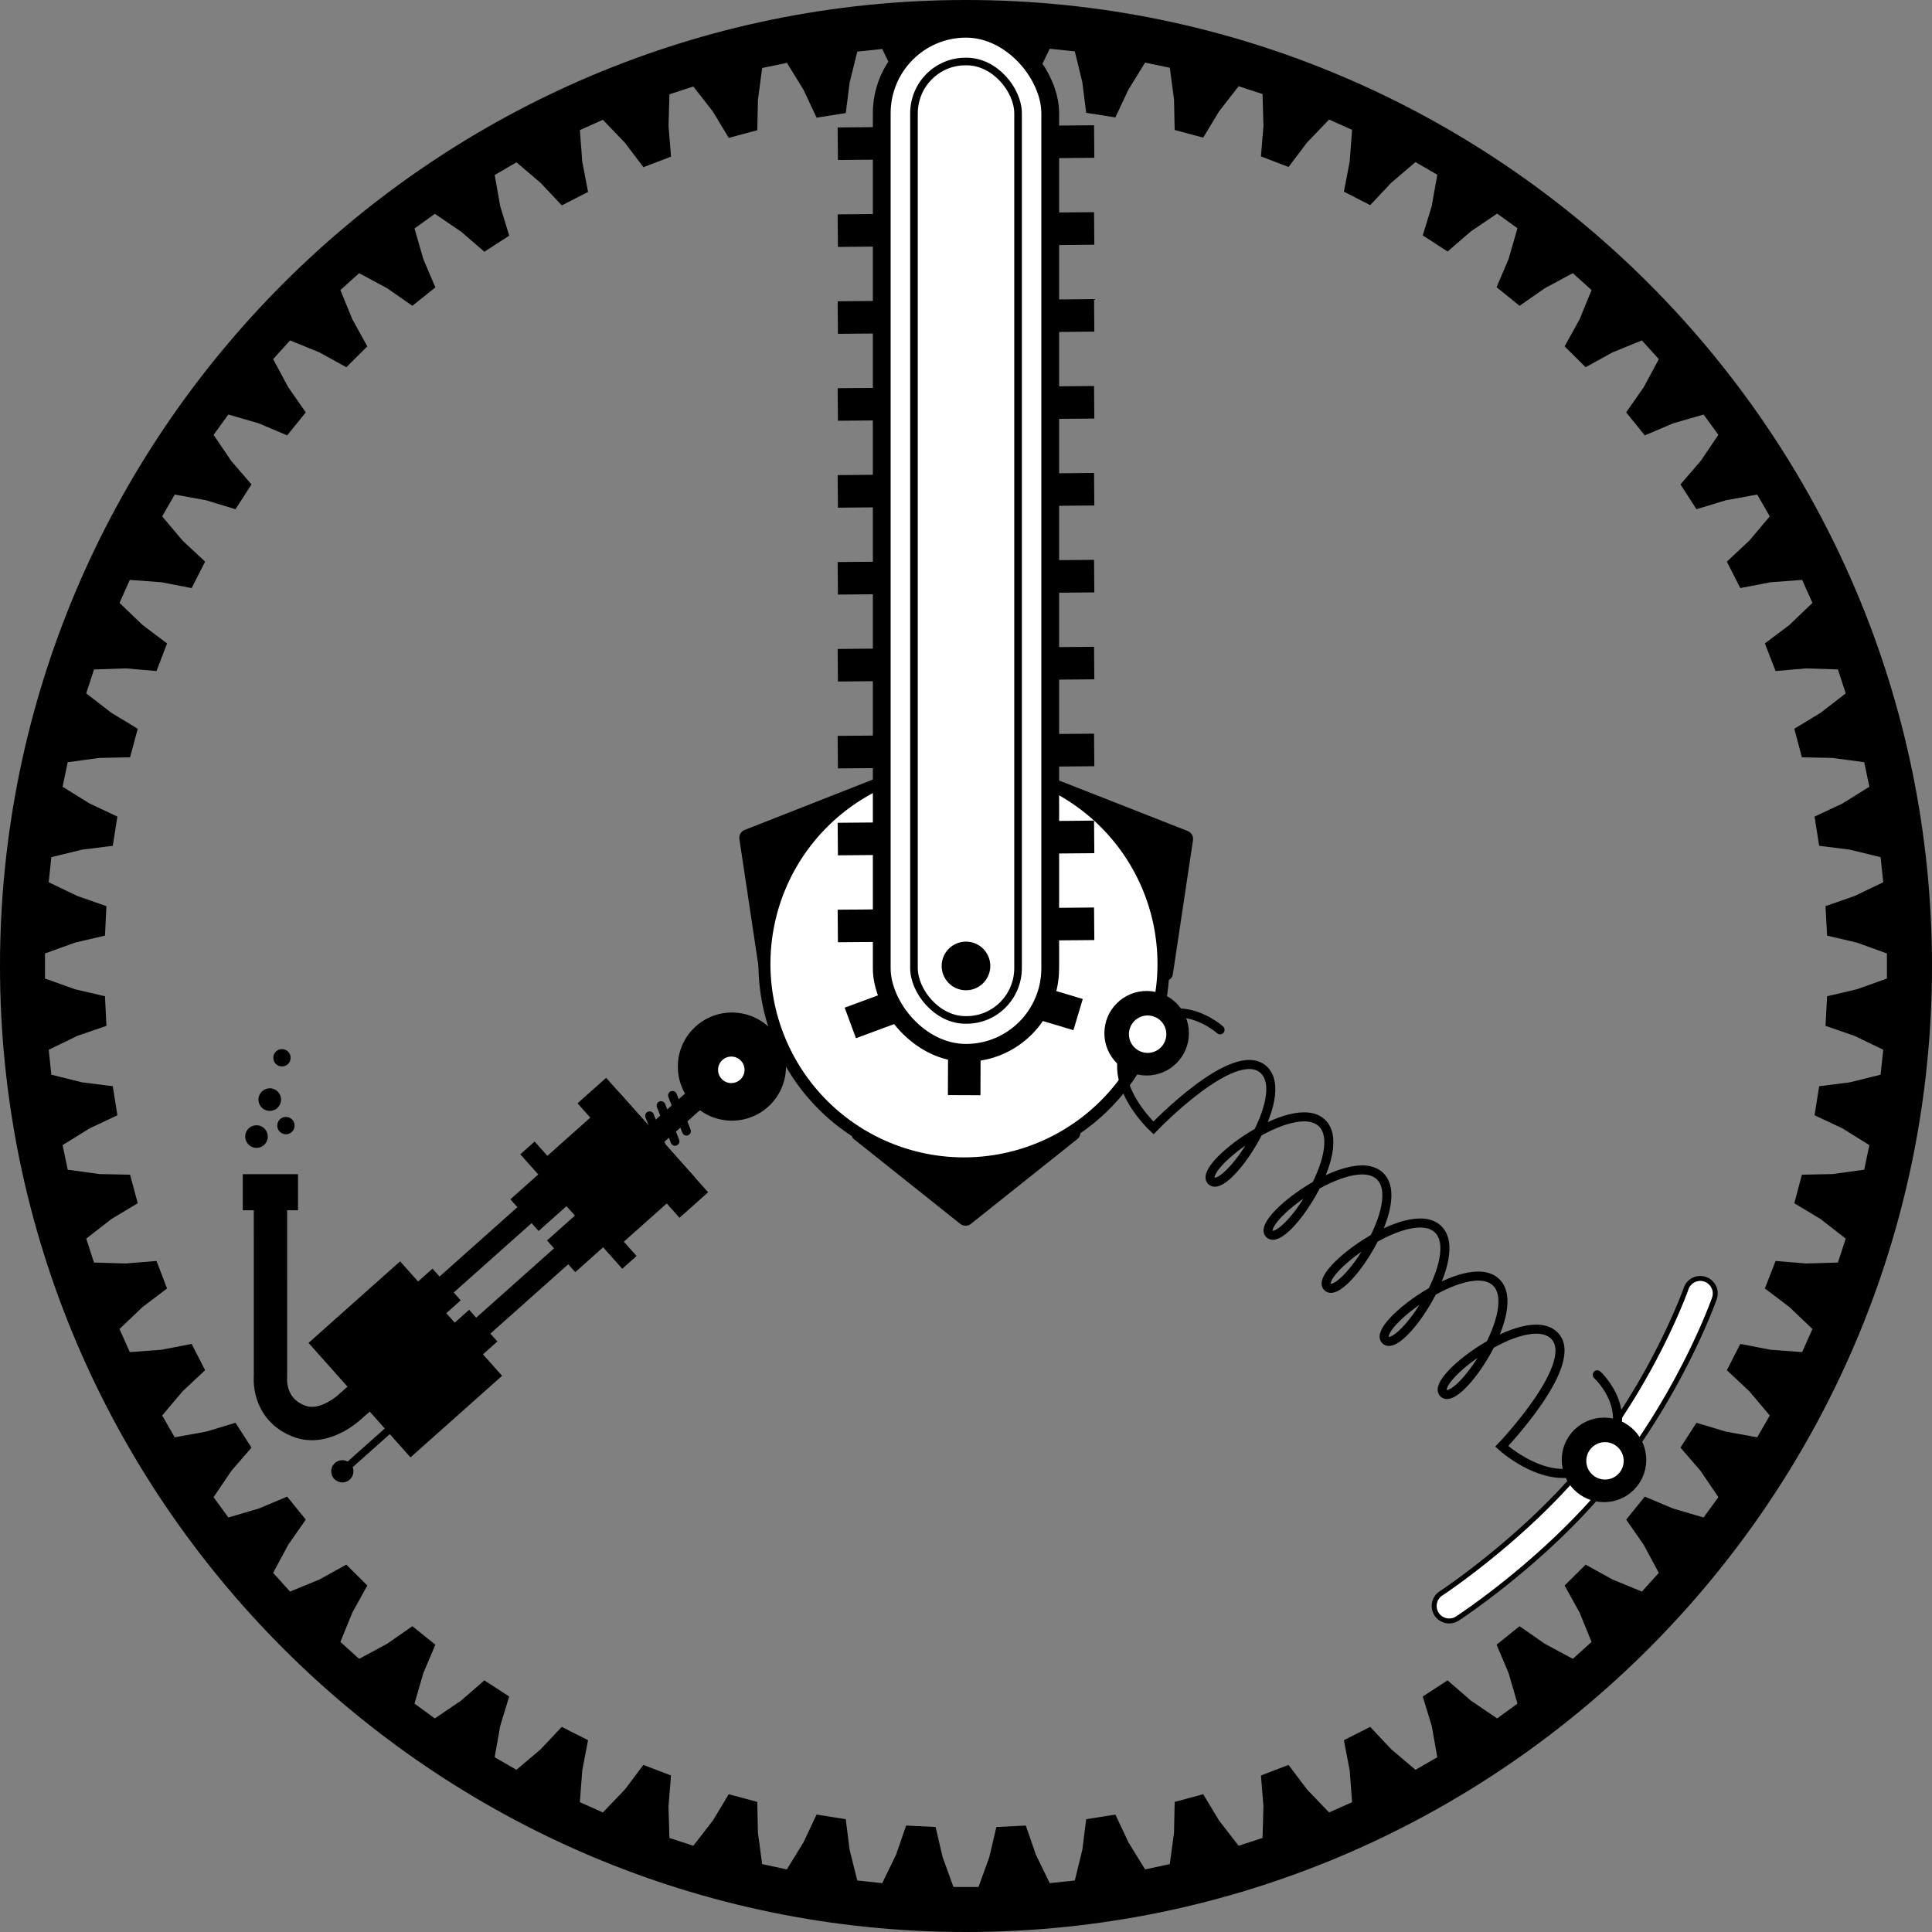
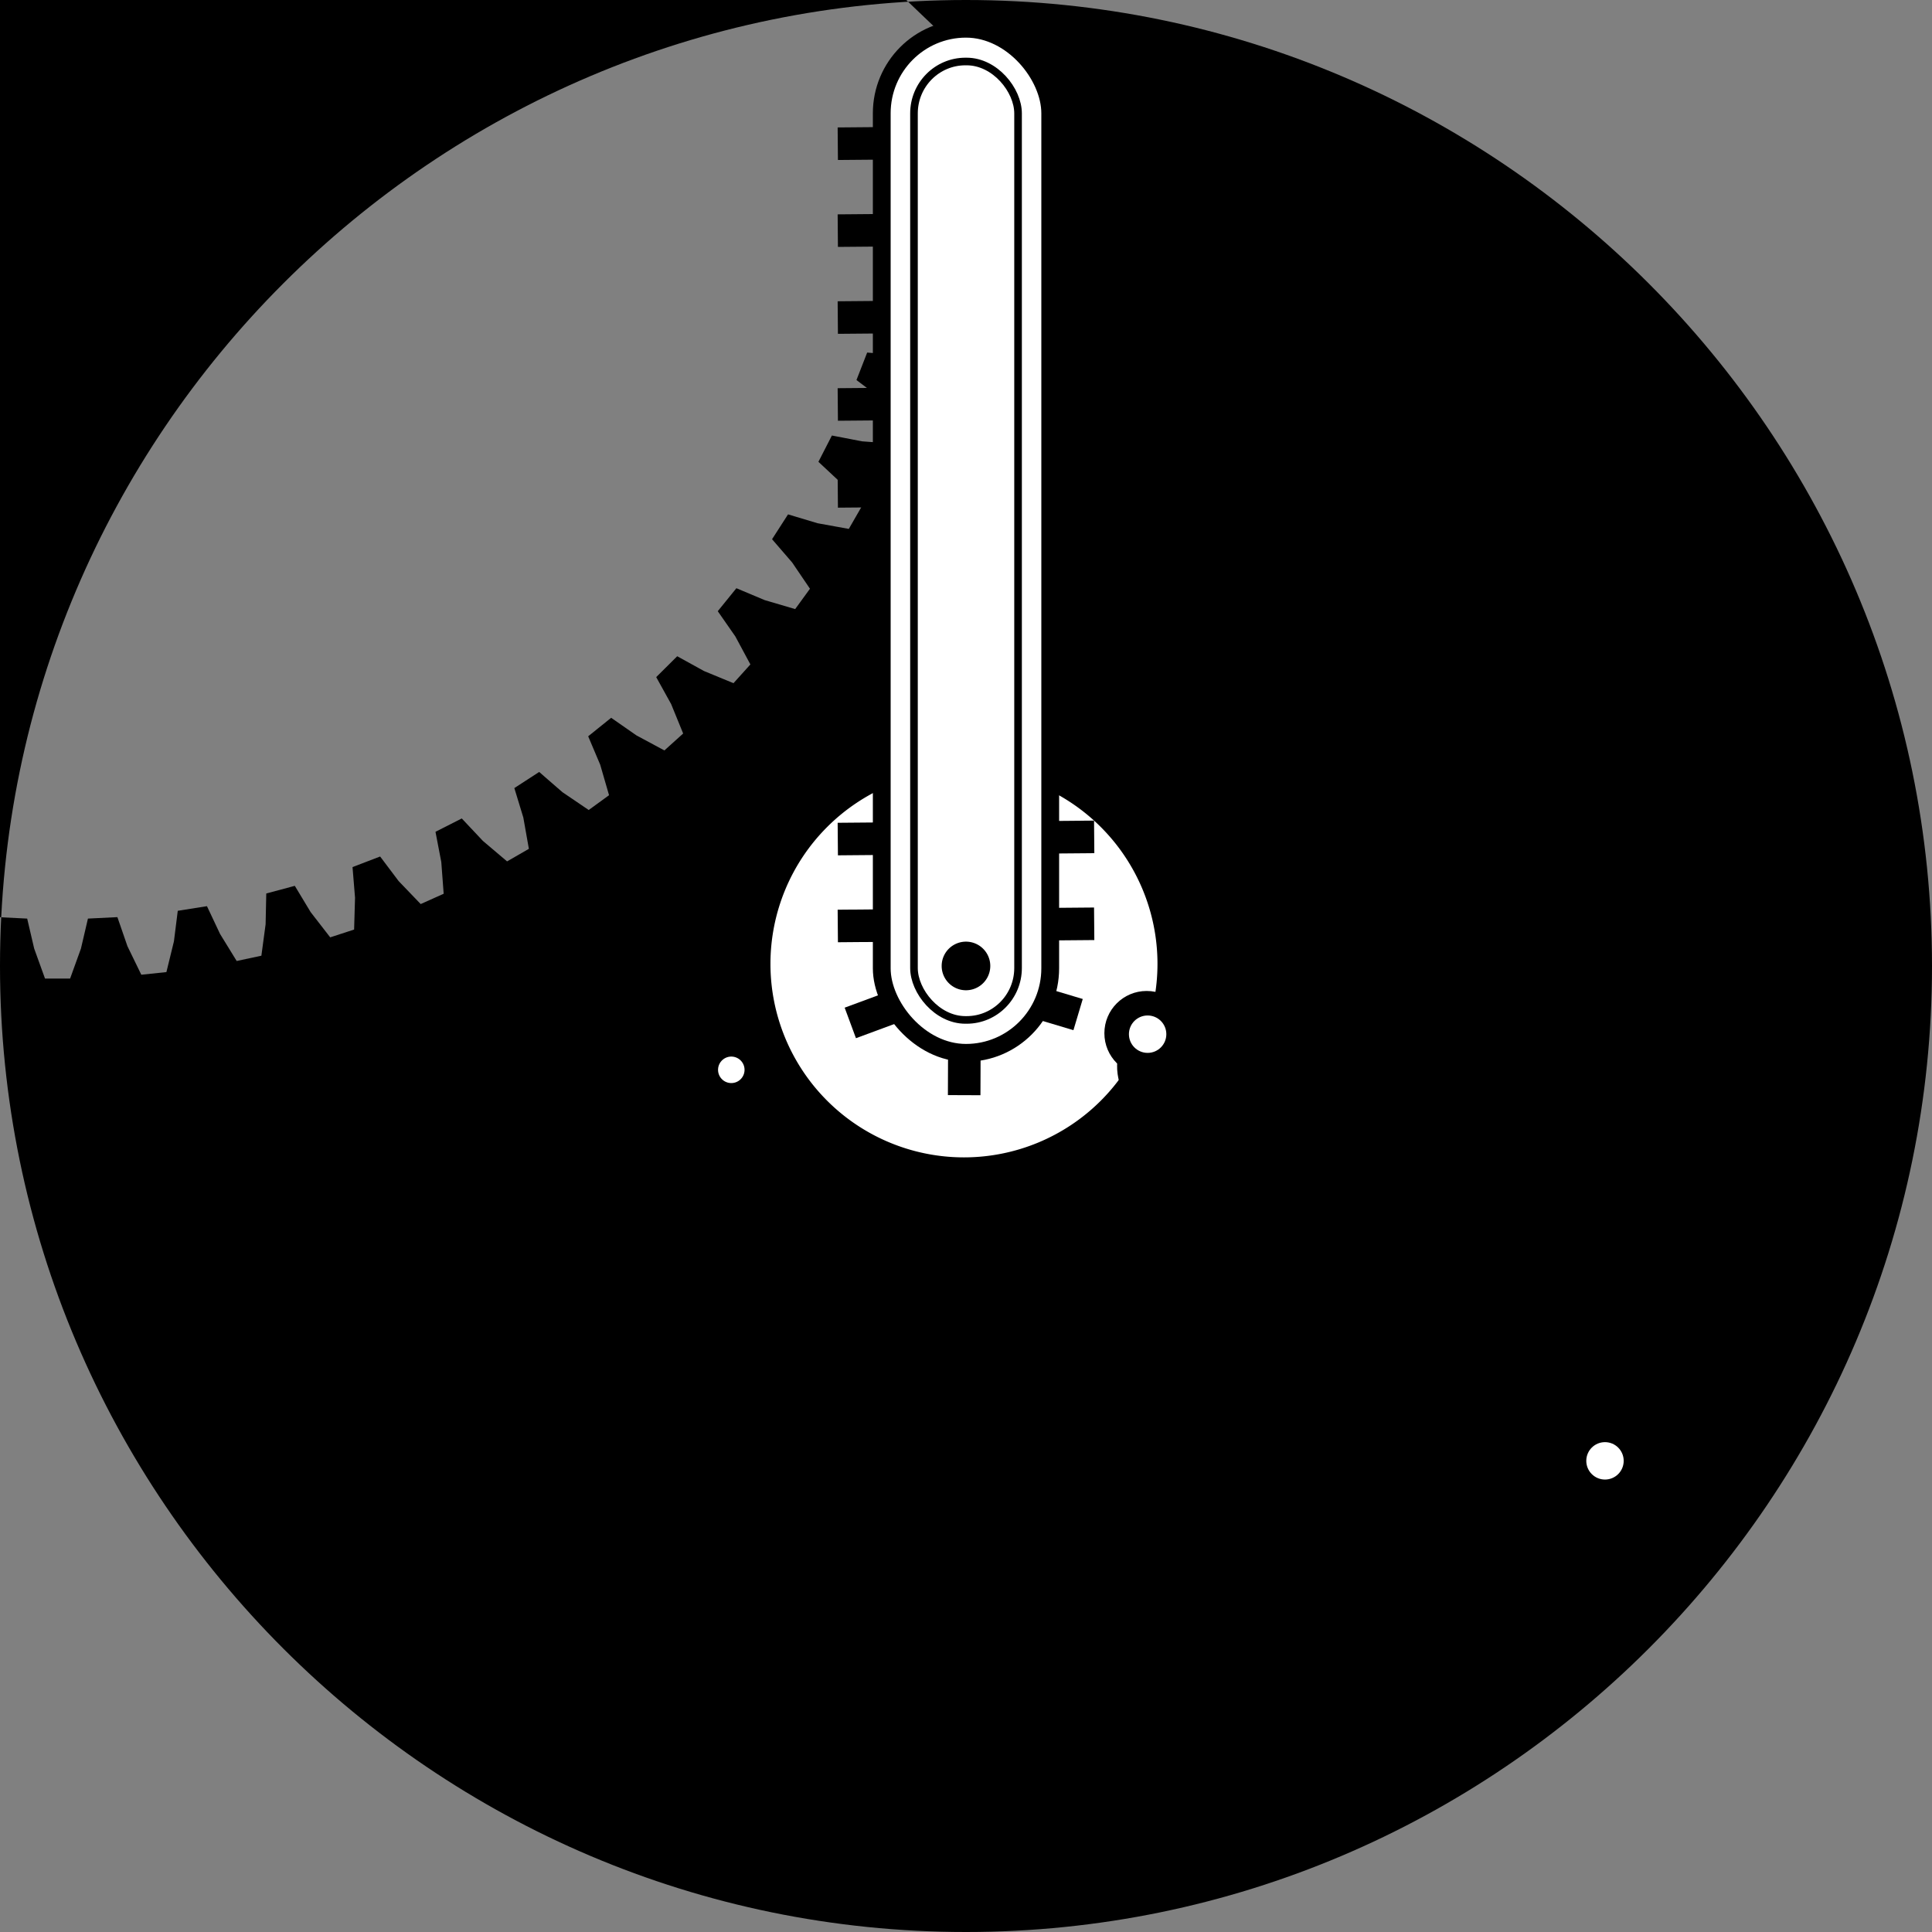
<svg xmlns="http://www.w3.org/2000/svg" xmlns:ns1="http://www.inkscape.org/namespaces/inkscape" xmlns:ns2="http://sodipodi.sourceforge.net/DTD/sodipodi-0.dtd" id="svg2" ns1:version="0.48.4 r9939" ns1:export-filename="/home/raphael/Documents/WORK/PERSO/Petitsprojets/biere-epice-and-love/etiquette.png" viewBox="0 0 365.65 365.65" ns1:export-xdpi="135" version="1.1" ns1:export-ydpi="135" ns2:docname="etiquette.svg">
  <rect x="0" y="0" width="365.65" height="365.65" fill="#808080" stroke="none" />
  <ns2:namedview id="namedview13" fit-margin-left="0" ns1:snap-center="true" ns1:snap-intersection-paths="true" ns1:zoom="0.15710643" borderopacity="1" ns1:current-layer="svg2" ns1:cx="925.88759" ns1:cy="1156.5765" ns1:snap-grids="false" ns1:snap-bbox-midpoints="true" ns1:object-paths="true" ns1:window-maximized="1" ns1:snap-bbox="true" showgrid="false" fit-margin-right="0" ns1:snap-midpoints="true" ns1:snap-global="false" ns1:bbox-nodes="true" bordercolor="#666666" ns1:window-x="0" guidetolerance="10" ns1:snap-smooth-nodes="true" objecttolerance="10" ns1:object-nodes="true" ns1:window-y="0" fit-margin-bottom="0" ns1:window-width="1440" ns1:pageopacity="0" ns1:pageshadow="2" pagecolor="#ffffff" gridtolerance="10" ns1:snap-object-midpoints="true" ns1:bbox-paths="true" ns1:snap-bbox-edge-midpoints="true" ns1:window-height="873" fit-margin-top="0">
    <ns1:grid id="grid3827" originy="1895.724px" enabled="true" originx="-2282.225px" visible="true" snapvisiblegridlinesonly="true" type="xygrid" empspacing="5" />
  </ns2:namedview>
  <path id="path12380" d="m321.85 241.96a2.84 2.84 0 0 0 -2.75 1.95s-5.338 15.188-17.125 30.7c-11.671 15.36-29.125 26.875-29.125 26.875a2.84 2.84 0 1 0 3.1 4.75s18.063-11.741 30.55-28.175c12.371-16.281 17.95-32.275 17.95-32.275a2.84 2.84 0 0 0 -2.6 -3.825z" style="stroke-width:.94;block-progression:tb;text-indent:0;color:#000000;stroke:#000000;text-transform:none;fill:#ffffff" ns1:connector-curvature="0" />
-   <path id="path12382" ns2:nodetypes="sssssccccccccccccccccccccccccccccccccccccccccccccccccccccccccccccccccccccccccccccccccccccccccccccccccccccccccccccccccccccccccccccccccccccccccccccccccccccccccccccccccccccccccccccccccccccccccccccccccccccccccccccccccccccccccccccccccccccccccccccccccccccccccccccccccccccccccccccccccccccccccccccccccccccccccccccccccccccccccccccccccccccccccccccccccccccccccccccccccccccccccc" style="block-progression:tb;text-indent:0;color:#000000;text-transform:none;fill:#000000" ns1:connector-curvature="0" d="m182.82 0c-100.75 0-182.82 82.07-182.82 182.82 0 100.76 82.07 182.83 182.82 182.83 100.76 0 182.83-82.07 182.83-182.83 0-100.75-82.07-182.82-182.83-182.82zm-2.375 8.525h4.75l2.05 5.675 1.325 5.65 5.575 0.3 1.9-5.5 2.625-5.425 4.75 0.5 1.425 5.85 0.725 5.775 5.525 0.875 2.475-5.275 3.15-5.1 4.675 0.975 0.8 5.975 0.125 5.8 5.4 1.45 3-4.975 3.7-4.75 4.525 1.475 0.175 6-0.475 5.8 5.225 2 3.5-4.625 4.175-4.35 4.35 1.95-0.45 6-1.1 5.7 4.975 2.55 4-4.25 4.575-3.9 4.125 2.4-1.05 5.925-1.7 5.55 4.7 3.05 4.4-3.8 4.975-3.375 3.85 2.775-1.675 5.8-2.275 5.35 4.35 3.525 4.775-3.325 5.3-2.85 3.55 3.2-2.275 5.55-2.825 5.1 3.975 3.95 5.075-2.8 5.575-2.275 3.2 3.55-2.85 5.3-3.325 4.775 3.525 4.35 5.35-2.275 5.775-1.675 2.8 3.85-3.375 4.975-3.8 4.4 3.025 4.7 5.575-1.7 5.925-1.075 2.375 4.125-3.875 4.6-4.25 3.975 2.55 5 5.7-1.1 6-0.45 1.95 4.35-4.35 4.175-4.65 3.5 2.025 5.225 5.8-0.5 6 0.2 1.475 4.525-4.75 3.675-4.975 3.025 1.425 5.4 5.825 0.125 5.975 0.8 0.975 4.65-5.1 3.175-5.275 2.475 0.875 5.525 5.775 0.725 5.85 1.425 0.5 4.75-5.425 2.6-5.5 1.925 0.3 5.575 5.65 1.325 5.675 2.05v4.75l-5.675 2.025-5.65 1.325-0.3 5.6 5.5 1.9 5.425 2.625-0.5 4.725-5.85 1.45-5.775 0.725-0.875 5.5 5.275 2.475 5.1 3.175-0.975 4.65-5.975 0.825-5.825 0.125-1.425 5.4 4.975 3 4.75 3.7-1.475 4.525-6 0.175-5.8-0.475-2.025 5.2 4.65 3.525 4.35 4.15-1.95 4.375-6-0.45-5.7-1.1-2.55 4.975 4.25 3.975 3.875 4.6-2.375 4.125-5.925-1.075-5.575-1.675-3.025 4.7 3.8 4.4 3.375 4.975-2.8 3.85-5.775-1.7-5.35-2.25-3.525 4.35 3.325 4.775 2.85 5.3-3.2 3.55-5.575-2.3-5.075-2.8-3.975 3.95 2.825 5.1 2.275 5.575-3.55 3.2-5.3-2.85-4.775-3.325-4.35 3.5 2.275 5.375 1.675 5.775-3.85 2.8-4.975-3.375-4.4-3.825-4.7 3.05 1.7 5.575 1.05 5.925-4.125 2.375-4.575-3.875-4-4.25-4.975 2.525 1.1 5.725 0.45 6-4.35 1.95-4.175-4.35-3.5-4.65-5.225 2 0.475 5.8-0.175 6.025-4.525 1.475-3.7-4.775-3-4.975-5.4 1.45-0.125 5.825-0.8 5.95-4.675 1-3.15-5.125-2.475-5.25-5.525 0.875-0.725 5.775-1.425 5.825-4.75 0.5-2.625-5.4-1.9-5.5-5.575 0.275-1.325 5.675-2.05 5.675h-4.75l-2.05-5.675-1.325-5.675-5.575-0.275-1.9 5.5-2.625 5.4-4.725-0.5-1.45-5.825-0.725-5.775-5.525-0.875-2.475 5.25-3.15 5.125-4.675-1-0.8-5.95-0.125-5.825-5.4-1.45-3 4.975-3.7 4.775-4.525-1.475-0.175-6.025 0.475-5.8-5.225-2-3.5 4.65-4.175 4.35-4.35-1.95 0.45-6 1.1-5.725-4.975-2.525-4 4.25-4.575 3.875-4.125-2.375 1.05-5.925 1.7-5.575-4.7-3.05-4.4 3.825-4.975 3.375-3.85-2.8 1.675-5.775 2.275-5.375-4.35-3.5-4.775 3.325-5.3 2.85-3.55-3.2 2.275-5.575 2.825-5.1-3.975-3.95-5.075 2.8-5.575 2.3-3.2-3.55 2.85-5.3 3.325-4.775-3.525-4.35-5.35 2.25-5.775 1.7-2.8-3.85 3.375-4.975 3.8-4.4-3.025-4.7-5.575 1.675-5.925 1.075-2.375-4.125 3.875-4.6 4.25-3.975-2.55-4.975-5.7 1.1-6 0.45-1.95-4.375 4.35-4.15 4.65-3.525-2-5.2-5.8 0.475-6.025-0.175-1.475-4.525 4.75-3.7 5-3-1.45-5.4-5.825-0.125-5.975-0.825-0.975-4.65 5.125-3.175 5.25-2.475-0.875-5.5-5.775-0.725-5.85-1.45-0.5-4.725 5.425-2.625 5.5-1.9-0.275-5.6-5.675-1.325-5.675-2.025v-4.75l5.675-2.05 5.675-1.325 0.275-5.575-5.5-1.925-5.425-2.6 0.5-4.75 5.85-1.425 5.775-0.725 0.875-5.525-5.25-2.475-5.125-3.175 0.975-4.65 5.975-0.8 5.825-0.125 1.45-5.4-5-3.025-4.75-3.675 1.475-4.525 6.025-0.2 5.8 0.5 2-5.225-4.65-3.5-4.35-4.175 1.95-4.35 6 0.45 5.7 1.1 2.55-5-4.25-3.975-3.875-4.6 2.375-4.125 5.925 1.075 5.575 1.7 3.025-4.7-3.8-4.4-3.375-4.975 2.8-3.85 5.775 1.675 5.35 2.275 3.525-4.35-3.325-4.775-2.85-5.3 3.2-3.55 5.575 2.275 5.075 2.8 3.975-3.95-2.825-5.1-2.275-5.55 3.55-3.2 5.3 2.85 4.775 3.325 4.355-3.48-2.275-5.35-1.675-5.8 3.85-2.775 4.975 3.375 4.4 3.8 4.7-3.05-1.7-5.55-1.05-5.925 4.125-2.4 4.575 3.9 4 4.25 4.975-2.55-1.1-5.7-0.45-6 4.35-1.95 4.175 4.35 3.5 4.625 5.225-2-0.475-5.8 0.175-6 4.525-1.475 3.7 4.75 3 4.975 5.4-1.45 0.125-5.8 0.8-5.975 4.675-0.975 3.15 5.1 2.475 5.275 5.525-0.875 0.725-5.775 1.45-5.85 4.725-0.5 2.625 5.425 1.9 5.5 5.575-0.3 1.325-5.65z" />
+   <path id="path12382" ns2:nodetypes="sssssccccccccccccccccccccccccccccccccccccccccccccccccccccccccccccccccccccccccccccccccccccccccccccccccccccccccccccccccccccccccccccccccccccccccccccccccccccccccccccccccccccccccccccccccccccccccccccccccccccccccccccccccccccccccccccccccccccccccccccccccccccccccccccccccccccccccccccccccccccccccccccccccccccccccccccccccccccccccccccccccccccccccccccccccccccccccccccccccccccccccc" style="block-progression:tb;text-indent:0;color:#000000;text-transform:none;fill:#000000" ns1:connector-curvature="0" d="m182.82 0c-100.75 0-182.82 82.07-182.82 182.82 0 100.76 82.07 182.83 182.82 182.83 100.76 0 182.83-82.07 182.83-182.83 0-100.75-82.07-182.82-182.83-182.82zm-2.375 8.525h4.75v4.75l-5.675 2.025-5.65 1.325-0.3 5.6 5.5 1.9 5.425 2.625-0.5 4.725-5.85 1.45-5.775 0.725-0.875 5.5 5.275 2.475 5.1 3.175-0.975 4.65-5.975 0.825-5.825 0.125-1.425 5.4 4.975 3 4.75 3.7-1.475 4.525-6 0.175-5.8-0.475-2.025 5.2 4.65 3.525 4.35 4.15-1.95 4.375-6-0.45-5.7-1.1-2.55 4.975 4.25 3.975 3.875 4.6-2.375 4.125-5.925-1.075-5.575-1.675-3.025 4.7 3.8 4.4 3.375 4.975-2.8 3.85-5.775-1.7-5.35-2.25-3.525 4.35 3.325 4.775 2.85 5.3-3.2 3.55-5.575-2.3-5.075-2.8-3.975 3.95 2.825 5.1 2.275 5.575-3.55 3.2-5.3-2.85-4.775-3.325-4.35 3.5 2.275 5.375 1.675 5.775-3.85 2.8-4.975-3.375-4.4-3.825-4.7 3.05 1.7 5.575 1.05 5.925-4.125 2.375-4.575-3.875-4-4.25-4.975 2.525 1.1 5.725 0.45 6-4.35 1.95-4.175-4.35-3.5-4.65-5.225 2 0.475 5.8-0.175 6.025-4.525 1.475-3.7-4.775-3-4.975-5.4 1.45-0.125 5.825-0.8 5.95-4.675 1-3.15-5.125-2.475-5.25-5.525 0.875-0.725 5.775-1.425 5.825-4.75 0.5-2.625-5.4-1.9-5.5-5.575 0.275-1.325 5.675-2.05 5.675h-4.75l-2.05-5.675-1.325-5.675-5.575-0.275-1.9 5.5-2.625 5.4-4.725-0.5-1.45-5.825-0.725-5.775-5.525-0.875-2.475 5.25-3.15 5.125-4.675-1-0.8-5.95-0.125-5.825-5.4-1.45-3 4.975-3.7 4.775-4.525-1.475-0.175-6.025 0.475-5.8-5.225-2-3.5 4.65-4.175 4.35-4.35-1.95 0.45-6 1.1-5.725-4.975-2.525-4 4.25-4.575 3.875-4.125-2.375 1.05-5.925 1.7-5.575-4.7-3.05-4.4 3.825-4.975 3.375-3.85-2.8 1.675-5.775 2.275-5.375-4.35-3.5-4.775 3.325-5.3 2.85-3.55-3.2 2.275-5.575 2.825-5.1-3.975-3.95-5.075 2.8-5.575 2.3-3.2-3.55 2.85-5.3 3.325-4.775-3.525-4.35-5.35 2.25-5.775 1.7-2.8-3.85 3.375-4.975 3.8-4.4-3.025-4.7-5.575 1.675-5.925 1.075-2.375-4.125 3.875-4.6 4.25-3.975-2.55-4.975-5.7 1.1-6 0.45-1.95-4.375 4.35-4.15 4.65-3.525-2-5.2-5.8 0.475-6.025-0.175-1.475-4.525 4.75-3.7 5-3-1.45-5.4-5.825-0.125-5.975-0.825-0.975-4.65 5.125-3.175 5.25-2.475-0.875-5.5-5.775-0.725-5.85-1.45-0.5-4.725 5.425-2.625 5.5-1.9-0.275-5.6-5.675-1.325-5.675-2.025v-4.75l5.675-2.05 5.675-1.325 0.275-5.575-5.5-1.925-5.425-2.6 0.5-4.75 5.85-1.425 5.775-0.725 0.875-5.525-5.25-2.475-5.125-3.175 0.975-4.65 5.975-0.8 5.825-0.125 1.45-5.4-5-3.025-4.75-3.675 1.475-4.525 6.025-0.2 5.8 0.5 2-5.225-4.65-3.5-4.35-4.175 1.95-4.35 6 0.45 5.7 1.1 2.55-5-4.25-3.975-3.875-4.6 2.375-4.125 5.925 1.075 5.575 1.7 3.025-4.7-3.8-4.4-3.375-4.975 2.8-3.85 5.775 1.675 5.35 2.275 3.525-4.35-3.325-4.775-2.85-5.3 3.2-3.55 5.575 2.275 5.075 2.8 3.975-3.95-2.825-5.1-2.275-5.55 3.55-3.2 5.3 2.85 4.775 3.325 4.355-3.48-2.275-5.35-1.675-5.8 3.85-2.775 4.975 3.375 4.4 3.8 4.7-3.05-1.7-5.55-1.05-5.925 4.125-2.4 4.575 3.9 4 4.25 4.975-2.55-1.1-5.7-0.45-6 4.35-1.95 4.175 4.35 3.5 4.625 5.225-2-0.475-5.8 0.175-6 4.525-1.475 3.7 4.75 3 4.975 5.4-1.45 0.125-5.8 0.8-5.975 4.675-0.975 3.15 5.1 2.475 5.275 5.525-0.875 0.725-5.775 1.45-5.85 4.725-0.5 2.625 5.425 1.9 5.5 5.575-0.3 1.325-5.65z" />
  <g id="g12384" ns1:transform-center-y="9.0420886" transform="translate(-1210.8 -1001.6)">
    <g id="g12386" ns1:transform-center-x="36.806095" ns1:transform-center-y="-19.905467" transform="matrix(-.5 .866 -.866 -.5 3116.7 569.72)">
      <path id="path12388" style="block-progression:tb;text-indent:0;color:#000000;text-transform:none;fill:#000000" d="m1373.3 1215.2c-1.268 0.092-1.84 2.071-0.816 2.825l20.088 16.007c0.558 0.466 1.451 0.466 2.009 0l20.088-16.007c0.634-0.446 0.843-1.399 0.454-2.069-0.39-0.671-1.321-0.961-2.023-0.63-9.559 3.691-26.159 6.413-38.92 0.062-0.266-0.147-0.576-0.213-0.879-0.189z" ns1:transform-center-x="1.7793599e-05" ns2:nodetypes="cccccscccc" ns1:transform-center-y="11.995777" ns1:connector-curvature="0" />
    </g>
    <g id="g12390" ns1:transform-center-x="-36.851877" ns1:transform-center-y="-19.884658" transform="matrix(-.5 -.866 .866 -.5 1064.2 2983.6)">
-       <path id="path12392" ns2:nodetypes="cccccscccc" d="m1373.3 1215.2c-1.268 0.092-1.84 2.071-0.816 2.825l20.088 16.007c0.558 0.466 1.451 0.466 2.009 0l20.088-16.007c0.634-0.446 0.843-1.399 0.454-2.069-0.39-0.671-1.321-0.961-2.023-0.63-9.559 3.691-26.159 6.413-38.92 0.062-0.266-0.147-0.576-0.213-0.879-0.189z" ns1:transform-center-x="1.7793599e-05" ns1:transform-center-y="11.995777" ns1:connector-curvature="0" style="block-progression:tb;text-indent:0;color:#000000;text-transform:none;fill:#000000" />
-     </g>
+       </g>
    <g id="g12394" ns1:transform-center-y="22.230124" transform="translate(-.03 -.8)">
      <path id="path12396" ns2:nodetypes="cccccscccc" d="m1373.3 1215.2c-1.268 0.092-1.84 2.071-0.816 2.825l20.088 16.007c0.558 0.466 1.451 0.466 2.009 0l20.088-16.007c0.634-0.446 0.843-1.399 0.454-2.069-0.39-0.671-1.321-0.961-2.023-0.63-9.559 3.691-26.159 6.413-38.92 0.062-0.266-0.147-0.576-0.213-0.879-0.189z" ns1:transform-center-x="1.7793599e-05" ns1:transform-center-y="11.995777" ns1:connector-curvature="0" style="block-progression:tb;text-indent:0;color:#000000;text-transform:none;fill:#000000" />
    </g>
  </g>
  <path id="path12398" ns2:rx="20" ns2:ry="20" style="stroke-linejoin:round;stroke:#000000;stroke-linecap:square;stroke-width:1.203;fill:#ffffff" ns2:type="arc" d="m1200 1140a20 20 0 1 1 -40 0 20 20 0 1 1 40 0z" transform="matrix(1.888 0 0 1.888 -2045.4 -1969.9)" ns2:cy="1140" ns2:cx="1180" />
  <g id="g12400" transform="translate(-793.44 -734.4)">
    <path id="path12402" ns2:nodetypes="cc" style="stroke:#000000;stroke-width:6.16;fill:none" ns1:connector-curvature="0" d="m952 761.6 48.526-0.413" />
    <path id="path12404" d="m952 778.05 48.526-0.413" ns2:nodetypes="cc" style="stroke:#000000;stroke-width:6.16;fill:none" ns1:connector-curvature="0" />
    <path id="path12406" ns2:nodetypes="cc" style="stroke:#000000;stroke-width:6.16;fill:none" ns1:connector-curvature="0" d="m952 794.5 48.526-0.413" />
    <path id="path12408" d="m952 810.95 48.526-0.413" ns2:nodetypes="cc" style="stroke:#000000;stroke-width:6.16;fill:none" ns1:connector-curvature="0" />
    <path id="path12410" ns2:nodetypes="cc" style="stroke:#000000;stroke-width:6.16;fill:none" ns1:connector-curvature="0" d="m952 827.4 48.526-0.413" />
    <path id="path12412" d="m952 843.85 48.526-0.413" ns2:nodetypes="cc" style="stroke:#000000;stroke-width:6.16;fill:none" ns1:connector-curvature="0" />
    <path id="path12414" ns2:nodetypes="cc" style="stroke:#000000;stroke-width:6.16;fill:none" ns1:connector-curvature="0" d="m952 860.3 48.526-0.413" />
    <path id="path12416" d="m952 876.75 48.526-0.413" ns2:nodetypes="cc" style="stroke:#000000;stroke-width:6.16;fill:none" ns1:connector-curvature="0" />
    <path id="path12418" ns2:nodetypes="cc" style="stroke:#000000;stroke-width:6.16;fill:none" ns1:connector-curvature="0" d="m952 893.2 48.526-0.413" />
    <path id="path12420" ns2:nodetypes="cc" style="stroke:#000000;stroke-width:6.16;fill:none" ns1:connector-curvature="0" d="m952 909.65 48.526-0.413" />
    <path id="path12422" d="m954.37 928 21.63-8" ns2:nodetypes="cc" style="stroke:#000000;stroke-width:6.16;fill:none" ns1:connector-curvature="0" />
    <path id="path12424" ns2:nodetypes="cc" style="stroke:#000000;stroke-width:6.16;fill:none" ns1:connector-curvature="0" d="m997.48 926.42-21.48-6.42" />
    <path id="path12426" d="m975.92 941.67 0.08-21.67" ns2:nodetypes="cc" style="stroke:#000000;stroke-width:6.16;fill:none" ns1:connector-curvature="0" />
  </g>
  <rect id="rect12428" style="stroke:#000000;stroke-width:3.367;fill:#ffffff" rx="15.966" ry="16" height="193.82" width="31.885" y="5.439" x="166.88" />
  <rect id="rect12430" style="stroke:#000000;stroke-width:1.44;fill:#ffffff" rx="9.735" ry="9.821" height="181.39" width="19.698" y="11.64" x="172.98" />
  <path id="path12432" ns2:rx="20" ns2:ry="20" style="fill:#000000" ns2:type="arc" d="m1200 1140a20 20 0 1 1 -40 0 20 20 0 1 1 40 0z" transform="matrix(0.23 0 0 0.23 -88.579 -79.384)" ns2:cy="1140" ns2:cx="1180" />
  <path id="path12434" style="stroke:#000000;stroke-linecap:round;stroke-width:1.713;fill:none" d="m302.3 260.2s8.238 7.534 0.568 15.558-18.654-2.022-18.654-2.022 15.34-16.047 9.848-21.07c-5.492-5.023-23.578 8.513-20.832 11.025 2.746 2.511 15.34-16.048 9.848-21.07-5.492-5.023-23.578 8.513-20.832 11.024 2.746 2.512 15.34-16.047 9.848-21.07-5.492-5.023-23.578 8.513-20.832 11.025 2.746 2.511 15.34-16.047 9.848-21.07-5.492-5.023-23.578 8.513-20.832 11.025 2.746 2.511 15.34-16.048 9.848-21.07-5.492-5.023-23.578 8.513-20.832 11.024 2.746 2.511 15.34-16.048 9.848-21.07-5.492-5.023-20.832 11.024-20.832 11.024s-10.984-10.046-3.314-18.069c7.67-8.024 15.908-0.489 15.908-0.489" ns2:nodetypes="cscszszszszszscsc" ns1:transform-center-y="49.953188" ns1:connector-curvature="0" ns1:transform-center-x="-52.140856" />
  <g id="g12436" transform="translate(-791.14 -737)">
    <path id="path12438" ns2:rx="10" ns2:ry="10" style="fill:#000000" ns2:type="arc" d="m1270 1170c0 5.523-4.477 10-10 10s-10-4.477-10-10 4.477-10 10-10 10 4.477 10 10z" transform="matrix(.8 0 0 .8 0.154 -3.451)" ns2:cy="1170" ns2:cx="1260" />
    <path id="path12440" ns2:rx="10" ns2:ry="10" style="fill:#ffffff" ns2:type="arc" d="m1270 1170c0 5.523-4.477 10-10 10s-10-4.477-10-10 4.477-10 10-10 10 4.477 10 10z" transform="matrix(.354 0 0 .354 562.3 518.55)" ns2:cy="1170" ns2:cx="1260" />
  </g>
  <g id="g12442" transform="translate(-704.58 -656.25)">
    <path id="path12444" ns2:rx="10" ns2:ry="10" style="fill:#000000" ns2:type="arc" d="m1270 1170c0 5.523-4.477 10-10 10s-10-4.477-10-10 4.477-10 10-10 10 4.477 10 10z" transform="matrix(.8 0 0 .8 0.154 -3.451)" ns2:cy="1170" ns2:cx="1260" />
    <path id="path12446" ns2:rx="10" ns2:ry="10" style="fill:#ffffff" ns2:type="arc" d="m1270 1170c0 5.523-4.477 10-10 10s-10-4.477-10-10 4.477-10 10-10 10 4.477 10 10z" transform="matrix(.354 0 0 .354 562.3 518.55)" ns2:cy="1170" ns2:cx="1260" />
  </g>
  <g id="g12448" transform="matrix(.603 .677 -.677 .603 310.24 -1223.1)">
    <path id="path12450" ns2:nodetypes="ccccc" style="fill:#000000" ns1:connector-curvature="0" d="m1064 1291.2h-32v-25.6h32z" />
    <rect id="rect12452" ry="0" style="fill:#000000" rx="8.584" transform="scale(-1,1)" height="8" width="32" y="1208" x="-1064" />
    <rect id="rect12454" style="fill:#000000" transform="scale(-1,1)" rx="8.584" ry="0" height="20.597" width="24" y="1208" x="-1060" />
    <rect id="rect12456" style="fill:#000000" transform="scale(-1)" rx="8.584" ry="0" height="48.931" width="4.455" y="-1279.2" x="-1055.8" />
    <rect id="rect12458" style="fill:#000000" transform="scale(-1)" rx="8.584" ry="0" height="11.232" width="8.862" y="-1272.8" x="-1058" />
    <rect id="rect12460" style="fill:#000000" transform="scale(-1)" rx="8.584" ry="0" height="11.232" width="8.862" y="-1239.8" x="-1058" />
    <rect id="rect12462" style="fill:#000000" transform="scale(-1,1)" rx="8.584" ry="0" height="4" width="32" y="1228" x="-1064" />
    <rect id="rect12464" style="fill:#000000" transform="scale(-1)" rx="8.584" ry="0" height="48.931" width="4.455" y="-1279.2" x="-1044.3" />
    <rect id="rect12466" style="fill:#000000" transform="scale(-1)" rx="8.584" ry="0" height="11.232" width="8.862" y="-1272.8" x="-1046.5" />
    <rect id="rect12468" style="fill:#000000" transform="scale(-1)" rx="8.584" ry="0" height="11.232" width="8.862" y="-1239.8" x="-1046.5" />
    <rect id="rect12470" style="fill:#000000" rx=".256" ry="0" height="24.405" width="4.664" y="1187.6" x="1045.4" />
    <path id="path12472" ns2:rx="14.109897" ns2:ry="14.109897" style="fill:#000000" ns2:type="arc" d="m1198.4 1494.7c0 7.793-6.317 14.11-14.11 14.11-7.793 0-14.11-6.317-14.11-14.11s6.317-14.11 14.11-14.11c7.793 0 14.11 6.317 14.11 14.11z" transform="matrix(.8 0 0 .8 100.28 -8.925)" ns2:cy="1494.6663" ns2:cx="1184.2468" />
    <path id="path12474" ns2:rx="14.109897" ns2:ry="14.109897" style="fill:#ffffff" ns2:type="arc" d="m1198.4 1494.7c0 7.793-6.317 14.11-14.11 14.11-7.793 0-14.11-6.317-14.11-14.11s6.317-14.11 14.11-14.11c7.793 0 14.11 6.317 14.11 14.11z" transform="matrix(.196 0 0 .196 816.01 894.42)" ns2:cy="1494.6663" ns2:cx="1184.2468" />
    <g id="g12476" transform="translate(.348)">
      <path id="path12478" d="m1043.6 1200.1 7.518 2.784" style="stroke:#000000;stroke-linecap:round;stroke-width:1.84;fill:none" ns1:connector-curvature="0" />
      <path id="path12480" style="stroke:#000000;stroke-linecap:round;stroke-width:1.84;fill:none" ns1:connector-curvature="0" d="m1043.6 1203.3 7.518 2.784" />
      <path id="path12482" d="m1043.6 1206.5 7.518 2.784" style="stroke:#000000;stroke-linecap:round;stroke-width:1.84;fill:none" ns1:connector-curvature="0" />
    </g>
    <path id="path12484" ns2:nodetypes="ccscc" style="stroke:#000000;stroke-width:6.966;fill:none" ns1:connector-curvature="0" d="m1047.9 1277.4-0.197 15.536s0.553 7.929-4.925 10.664c-6.348 3.17-10.825-1.805-10.825-1.805l-30.117-26.822" />
    <rect id="rect12486" ry="3.845" style="fill:#000000" rx="0" transform="rotate(-48.312)" height="7.53" width="11.535" y="1594.2" x="-291.61" />
    <path id="path12488" style="fill:#000000" ns1:connector-curvature="0" d="m990.26 1261.7c0.974 0.867 1.06 2.36 0.193 3.334-0.867 0.974-2.36 1.06-3.334 0.193-0.974-0.867-1.06-2.36-0.193-3.334 0.867-0.974 2.36-1.06 3.334-0.193z" />
    <path id="path12490" style="fill:#000000" ns1:connector-curvature="0" d="m996.19 1263.2c0.748 0.666 0.814 1.812 0.148 2.559-0.666 0.748-1.812 0.814-2.559 0.148-0.748-0.666-0.814-1.812-0.148-2.559 0.666-0.748 1.812-0.814 2.559-0.148z" />
    <path id="path12492" style="fill:#000000" ns1:connector-curvature="0" d="m985.07 1254.4c0.748 0.666 0.814 1.812 0.148 2.559-0.666 0.748-1.812 0.814-2.559 0.148-0.748-0.666-0.814-1.812-0.148-2.559 0.666-0.748 1.812-0.814 2.559-0.148z" />
    <path id="path12494" style="fill:#000000" ns1:connector-curvature="0" d="m994.18 1268.9c0.974 0.867 1.06 2.36 0.193 3.334-0.867 0.974-2.36 1.06-3.334 0.193-0.974-0.867-1.06-2.36-0.193-3.334 0.867-0.974 2.36-1.06 3.334-0.193z" />
    <rect id="rect12496" ry="0" style="fill:#000000" rx="8.584" transform="scale(-1)" height="17.308" width="1.576" y="-1305.2" x="-1057.5" />
    <path id="path12498" ns2:rx="2.6342828" ns2:ry="2.6342828" style="fill:#000000" ns2:type="arc" d="m1597.3 1601.1c0 1.455-1.179 2.634-2.634 2.634s-2.634-1.179-2.634-2.634 1.179-2.634 2.634-2.634 2.634 1.179 2.634 2.634z" transform="matrix(.586 -.659 .659 .586 -932.89 1416.4)" ns2:cy="1601.0945" ns2:cx="1594.6494" />
  </g>
</svg>